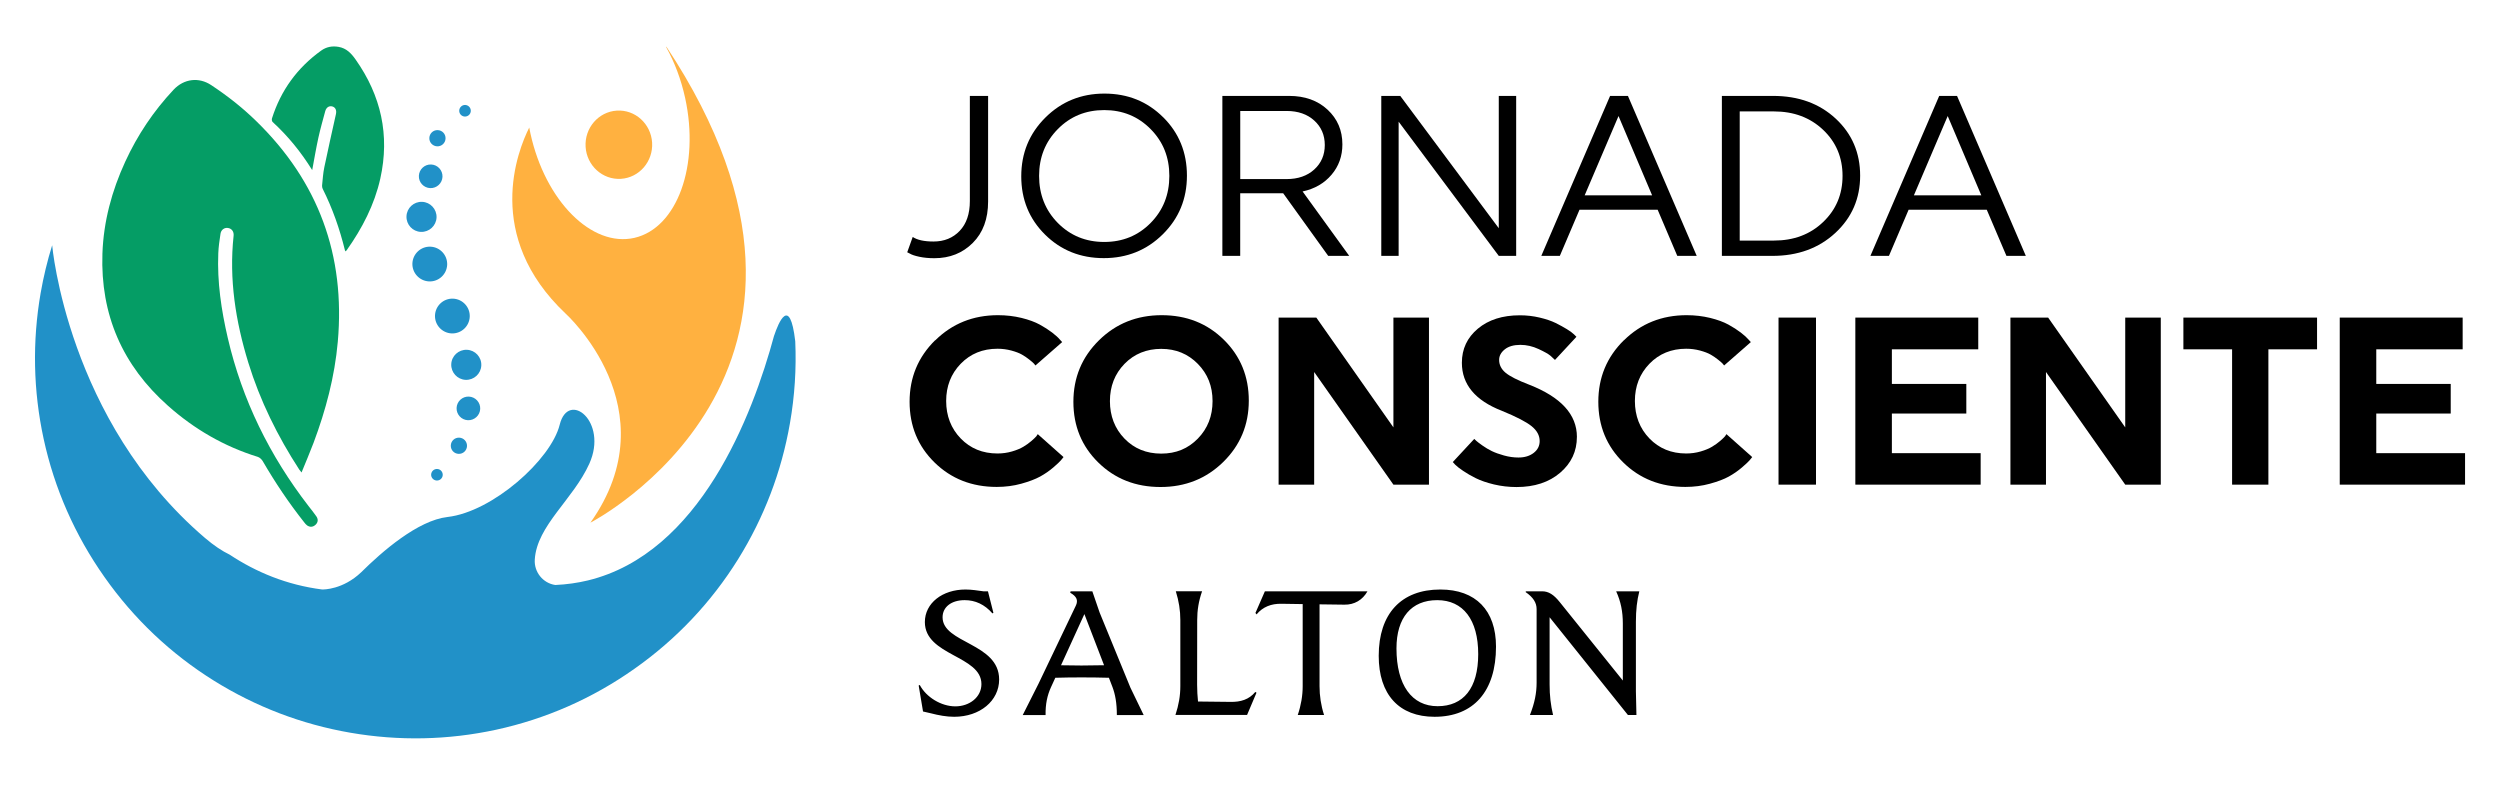
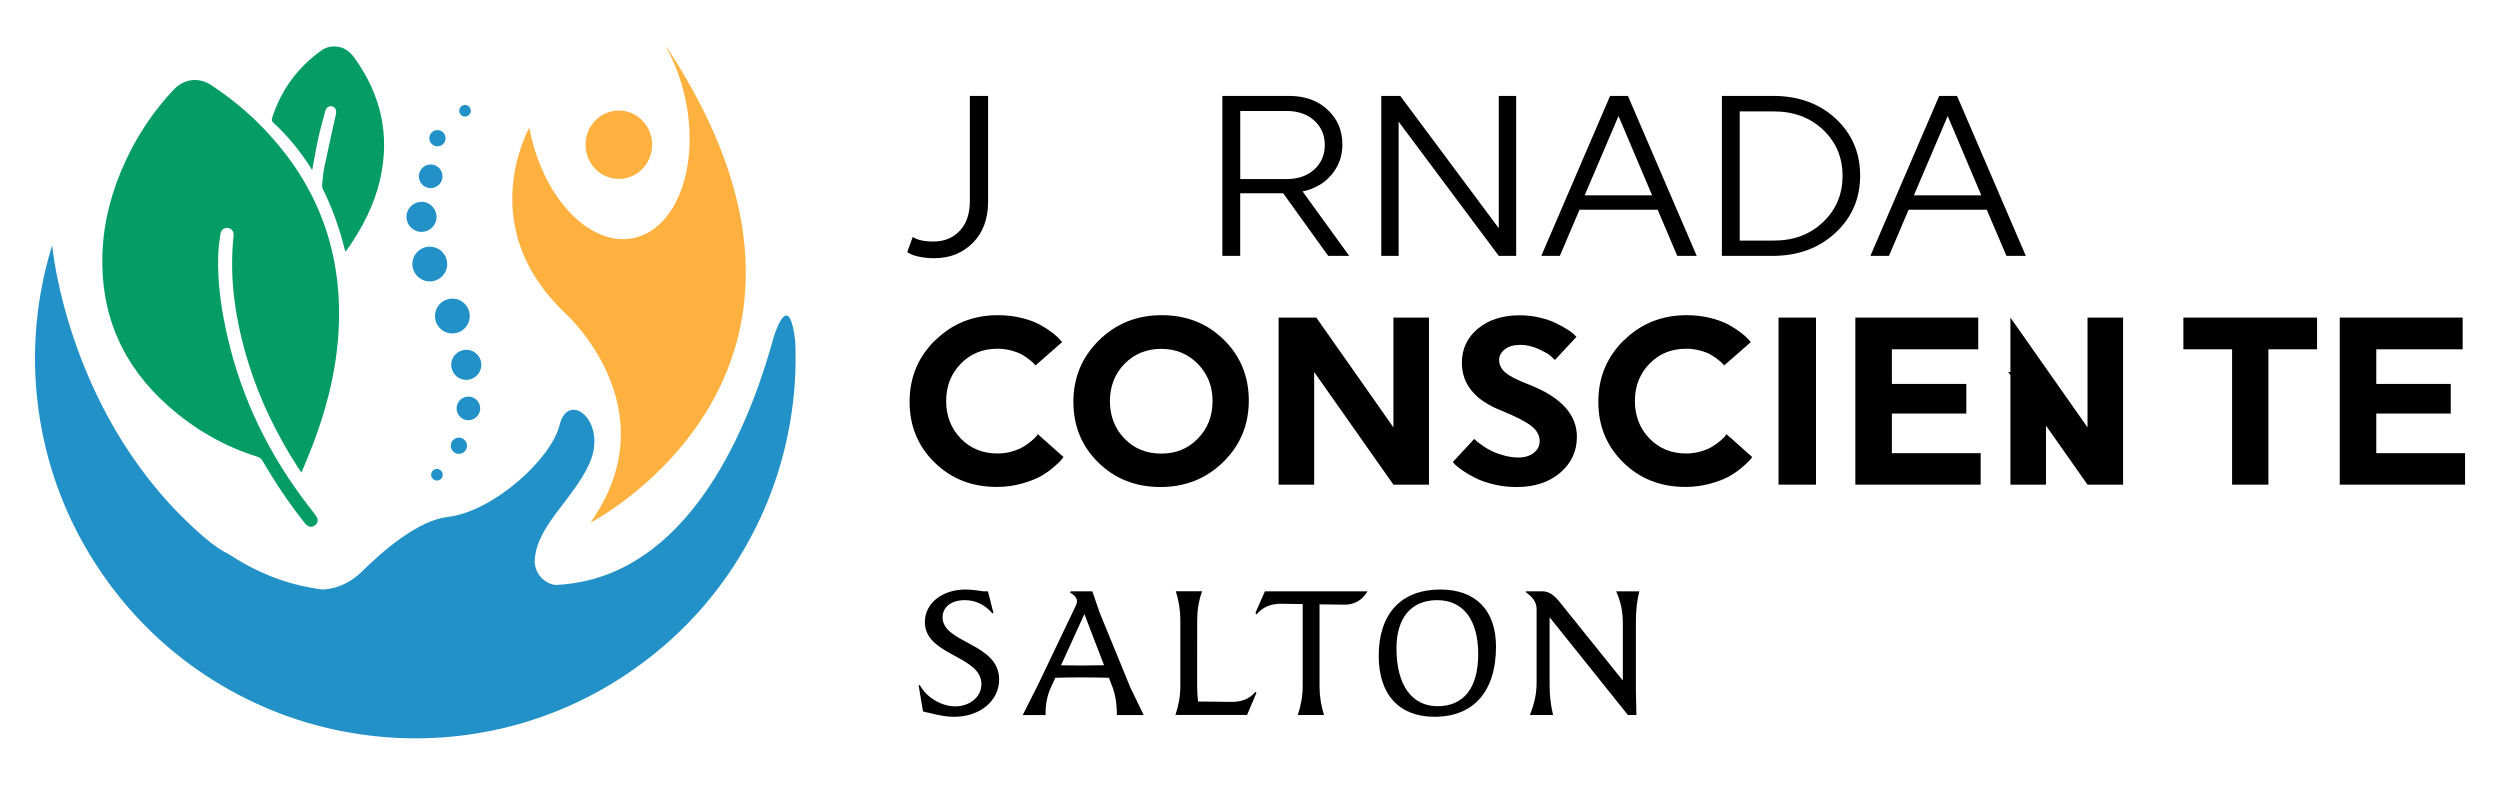
<svg xmlns="http://www.w3.org/2000/svg" id="Camada_1" viewBox="0 0 613.85 192.7">
  <defs>
    <style>
      .cls-1 {
        fill: #2191c8;
      }

      .cls-2 {
        fill: #ffb140;
      }

      .cls-3 {
        fill: #059d65;
      }

      .cls-4 {
        fill-rule: evenodd;
      }
    </style>
  </defs>
  <g>
    <path d="M229.64,83.57c4.18-4.12,9.31-6.18,15.41-6.18,2.03,0,3.95.23,5.77.67,1.82.45,3.31,1,4.48,1.64s2.19,1.3,3.05,1.96c.86.66,1.48,1.23,1.87,1.7l.58.64-6.56,5.74c-.08-.12-.2-.26-.35-.44s-.53-.5-1.11-.97c-.59-.47-1.2-.89-1.85-1.26-.64-.37-1.51-.7-2.61-1-1.09-.29-2.23-.44-3.4-.44-3.63,0-6.64,1.23-9.03,3.69-2.38,2.46-3.57,5.51-3.57,9.14s1.19,6.74,3.57,9.2c2.38,2.46,5.39,3.69,9.03,3.69,1.25,0,2.44-.17,3.57-.5,1.13-.33,2.07-.72,2.81-1.17.74-.45,1.39-.91,1.93-1.38.55-.47.96-.86,1.23-1.17l.35-.53,6.33,5.63c-.16.19-.37.46-.64.79-.27.33-.9.92-1.87,1.76-.98.84-2.05,1.58-3.23,2.23-1.17.64-2.71,1.23-4.63,1.76-1.91.53-3.93.79-6.04.79-6.1,0-11.18-2-15.27-6.01-4.08-4-6.12-8.97-6.12-14.91s2.09-10.97,6.27-15.09Z" />
    <path d="M300.51,83.43c4.08,4.02,6.12,9.01,6.12,14.94s-2.09,10.96-6.27,15.06c-4.18,4.1-9.31,6.15-15.41,6.15s-11.18-2-15.27-6.01c-4.08-4-6.12-8.97-6.12-14.91s2.09-10.97,6.27-15.09c4.18-4.12,9.31-6.18,15.41-6.18s11.18,2.01,15.27,6.04ZM294.12,107.69c2.4-2.46,3.61-5.53,3.61-9.2s-1.2-6.68-3.61-9.14-5.4-3.69-8.99-3.69-6.64,1.23-9.03,3.69c-2.38,2.46-3.57,5.51-3.57,9.14s1.19,6.74,3.57,9.2c2.38,2.46,5.39,3.69,9.03,3.69s6.59-1.23,8.99-3.69Z" />
    <path d="M322.68,91.34v27.66h-8.73v-41.02h9.26l18.93,26.96v-26.96h8.73v41.02h-8.73l-19.46-27.66Z" />
    <path d="M387.19,107.28c0,3.52-1.37,6.45-4.1,8.79-2.73,2.34-6.31,3.52-10.72,3.52-1.91,0-3.76-.22-5.54-.64-1.78-.43-3.25-.94-4.43-1.52-1.17-.58-2.21-1.18-3.11-1.79-.9-.6-1.56-1.12-1.99-1.55l-.58-.64,5.27-5.68c.12.12.29.28.53.5.24.21.72.59,1.46,1.11.74.53,1.52.99,2.32,1.38.8.39,1.8.75,2.99,1.08,1.19.33,2.37.5,3.55.5,1.52,0,2.77-.38,3.75-1.14s1.46-1.73,1.46-2.9c0-1.37-.66-2.59-1.99-3.66-1.33-1.07-3.77-2.33-7.32-3.78-6.52-2.54-9.79-6.47-9.79-11.78,0-3.4,1.31-6.19,3.93-8.38s6.06-3.28,10.31-3.28c1.68,0,3.3.19,4.86.56,1.56.37,2.86.81,3.9,1.32,1.03.51,1.96,1.02,2.78,1.52.82.51,1.41.94,1.76,1.29l.59.59-5.27,5.68c-.27-.27-.64-.62-1.11-1.03s-1.44-.96-2.9-1.64c-1.46-.68-2.96-1.03-4.48-1.03-1.64,0-2.92.37-3.84,1.11-.92.74-1.38,1.6-1.38,2.58,0,1.21.52,2.26,1.55,3.13,1.04.88,2.98,1.87,5.83,2.96,7.81,3.05,11.72,7.32,11.72,12.83Z" />
    <path d="M398.73,83.57c4.18-4.12,9.32-6.18,15.41-6.18,2.03,0,3.95.23,5.77.67,1.82.45,3.31,1,4.48,1.64s2.19,1.3,3.05,1.96,1.48,1.23,1.88,1.7l.58.64-6.56,5.74c-.08-.12-.2-.26-.35-.44s-.53-.5-1.11-.97c-.58-.47-1.2-.89-1.85-1.26-.64-.37-1.51-.7-2.61-1-1.09-.29-2.23-.44-3.4-.44-3.63,0-6.64,1.23-9.02,3.69-2.38,2.46-3.57,5.51-3.57,9.14s1.19,6.74,3.57,9.2c2.38,2.46,5.39,3.69,9.02,3.69,1.25,0,2.44-.17,3.57-.5,1.13-.33,2.07-.72,2.81-1.17.74-.45,1.39-.91,1.93-1.38.55-.47.96-.86,1.23-1.17l.35-.53,6.33,5.63c-.16.19-.37.46-.64.79-.28.33-.9.92-1.88,1.76-.98.84-2.05,1.58-3.22,2.23s-2.71,1.23-4.63,1.76c-1.91.53-3.93.79-6.04.79-6.09,0-11.18-2-15.26-6.01-4.08-4-6.12-8.97-6.12-14.91s2.09-10.97,6.27-15.09Z" />
    <path d="M436.7,77.98h9.2v41.02h-9.2v-41.02Z" />
    <path d="M455.56,119v-41.02h30.18v7.79h-21.21v8.5h18.28v7.27h-18.28v9.73h21.8v7.73h-30.77Z" />
-     <path d="M502.37,91.34v27.66h-8.73v-41.02h9.26l18.93,26.96v-26.96h8.73v41.02h-8.73l-19.46-27.66Z" />
+     <path d="M502.37,91.34v27.66h-8.73v-41.02l18.93,26.96v-26.96h8.73v41.02h-8.73l-19.46-27.66Z" />
    <path d="M556.98,85.77v33.23h-8.91v-33.23h-11.96v-7.79h32.82v7.79h-11.96Z" />
    <path d="M574.5,119v-41.02h30.18v7.79h-21.21v8.5h18.28v7.27h-18.28v9.73h21.8v7.73h-30.76Z" />
  </g>
  <g>
    <path d="M238.13,23.55h4.49v25.93c0,4.26-1.25,7.65-3.76,10.16-2.51,2.51-5.65,3.76-9.43,3.76-1.39,0-2.63-.12-3.73-.36-1.1-.24-1.86-.5-2.27-.76l-.67-.34,1.35-3.76c1.12.75,2.82,1.12,5.11,1.12,2.62,0,4.76-.87,6.42-2.61,1.66-1.74,2.5-4.18,2.5-7.32v-25.81Z" />
-     <path d="M285.61,28.79c3.89,3.87,5.83,8.65,5.83,14.34s-1.97,10.48-5.92,14.39-8.78,5.86-14.5,5.86-10.53-1.93-14.42-5.78c-3.89-3.85-5.84-8.62-5.84-14.31s1.97-10.49,5.92-14.42c3.95-3.93,8.78-5.89,14.5-5.89s10.53,1.94,14.42,5.81ZM282.52,54.75c3.07-3.11,4.6-6.96,4.6-11.56s-1.53-8.4-4.6-11.5c-3.07-3.1-6.86-4.66-11.39-4.66s-8.32,1.55-11.39,4.66c-3.07,3.11-4.6,6.94-4.6,11.5s1.53,8.45,4.6,11.56c3.07,3.1,6.86,4.66,11.39,4.66s8.32-1.55,11.39-4.66Z" />
    <path d="M300.15,23.55h16.38c3.86,0,7,1.12,9.43,3.37s3.65,5.09,3.65,8.53c0,2.88-.89,5.37-2.67,7.46-1.78,2.1-4.14,3.46-7.1,4.1l11.45,15.82h-5.16l-11.06-15.38h-10.55v15.38h-4.38V23.55ZM304.53,27.25v16.72h11.39c2.8,0,5.07-.79,6.79-2.36,1.72-1.57,2.58-3.57,2.58-6s-.86-4.43-2.58-6c-1.72-1.57-3.99-2.36-6.79-2.36h-11.39Z" />
    <path d="M343.42,29.89v32.94h-4.26V23.55h4.66l24.19,32.49V23.55h4.27v39.28h-4.27l-24.58-32.94Z" />
    <path d="M416.61,62.83h-4.77l-4.82-11.33h-19.19l-4.83,11.33h-4.55l16.89-39.28h4.38l16.89,39.28ZM389.11,47.96h16.55l-8.25-19.47-8.31,19.47Z" />
    <path d="M435.36,23.55c6.25,0,11.37,1.86,15.38,5.58,4,3.72,6,8.39,6,14s-2.03,10.3-6.09,14.06c-4.06,3.76-9.21,5.64-15.46,5.64h-12.4V23.55h12.57ZM427.17,59.07h8.41c4.86,0,8.89-1.51,12.07-4.55,3.18-3.03,4.77-6.81,4.77-11.33s-1.59-8.3-4.77-11.31c-3.18-3.01-7.2-4.52-12.07-4.52h-8.41v31.7Z" />
    <path d="M497.43,62.83h-4.77l-4.83-11.33h-19.19l-4.83,11.33h-4.55l16.89-39.28h4.38l16.89,39.28ZM469.94,47.96h16.55l-8.25-19.47-8.3,19.47Z" />
  </g>
  <path class="cls-4" d="M335.77,145.19h-25.19l-2.32,5.31.27.36c1.56-1.86,3.61-2.65,6.1-2.61l5.23.08v20.16c0,2.3-.4,4.69-1.21,7.07h6.46c-.76-2.34-1.11-4.73-1.11-7.07v-20.1l6.11.08c2.44.04,4.46-1.15,5.66-3.28M243.69,150.61l.23-.13-1.34-5.29h-1.11c-1.38-.18-2.85-.44-4.41-.44-5.65,0-9.97,3.34-9.97,7.99,0,8.29,13.89,8.2,13.89,15.23,0,3.22-2.94,5.47-6.41,5.47s-7.16-2.26-8.73-5.25l-.27.13,1.07,6.38,1.87.43c2,.52,3.91.87,5.78.87,6.32,0,11.04-3.91,11.04-9.16,0-8.98-13.89-8.85-13.89-15.27,0-2.51,2.14-4.21,5.43-4.21,2.58,0,4.89,1.04,6.81,3.25M260.52,163.35l5.74-12.57,4.83,12.56c-1.84.04-3.61.07-5.54.07-1.76,0-3.38-.02-5.04-.06M280.81,175.56l-3.25-6.72-7.56-18.44-1.79-5.21h-5.34l-.09.35c1.6.91,2,1.86,1.38,3.17l-9.17,19.18-3.87,7.68h5.61c-.04-2.69.4-4.81,1.34-6.86l1.05-2.29c2.16-.06,4.17-.09,6.43-.09s4.45.03,6.73.09l.88,2.29c.67,1.78,1.07,3.91,1.07,6.86h6.58ZM342.89,159.2c0-7.55,3.65-11.84,10.01-11.84s10.06,4.82,10.06,13.24-3.65,12.8-9.97,12.8-10.1-5.17-10.1-14.19M353.66,144.75c-9.62,0-15.13,5.95-15.13,16.28,0,9.5,4.99,14.97,13.71,14.97,9.62,0,15.09-6.29,15.09-17.23,0-8.9-4.98-14.02-13.66-14.02M402.53,145.19h-5.7c1.15,2.52,1.64,4.99,1.64,7.94v13.97l-15.53-19.31c-1.43-1.78-2.71-2.6-4.27-2.6h-3.99l-.09.18c1.87,1.3,2.71,2.6,2.71,4.2v18.05c0,2.56-.48,4.99-1.64,7.94h5.68c-.58-2.47-.85-4.77-.85-7.51v-16.49l19.23,24h2.09l-.13-5.81v-17.05c0-2.95.27-5.25.84-7.51M306.2,175.56l2.32-5.47-.29-.19c-1.55,1.87-3.61,2.49-6.1,2.44l-7.97-.09c-.13-1.34-.22-2.69-.22-4.08l.02-15.92c0-2.39.35-4.65,1.2-7.07h-6.45c.75,2.43,1.11,4.68,1.11,7.07v16.22c0,2.39-.4,4.65-1.2,7.07h17.58Z" />
  <g>
    <g>
      <path class="cls-2" d="M152.47,43.91c4.51-.29,7.93-4.27,7.65-8.9-.29-4.62-4.17-8.14-8.68-7.85-4.51.29-7.93,4.27-7.65,8.9.29,4.62,4.17,8.13,8.68,7.85" />
      <path class="cls-2" d="M163.59,11.41s.01.09.03.26c2.01,3.62,3.61,7.8,4.61,12.38,3.62,16.56-1.95,31.93-12.44,34.35-10.48,2.41-21.91-9.06-25.54-25.6-.1-.5-.2-.99-.3-1.48-2.84,5.66-11.23,26.62,8.92,45.67,0,0,25.94,23.36,6.1,51.35,0,0,71.62-36.86,18.62-116.93" />
    </g>
    <path class="cls-1" d="M190.08,82.38c-5.31,19.7-18.27,53.48-45.73,60.14-2.54.61-5.2.99-8,1.12-3.04-.44-5.24-3.19-5.04-6.25.52-8.36,9.42-14.72,13.4-23.55,4.66-10.36-5.15-18.12-7.28-9.56-2.12,8.57-16.47,21.39-27.54,22.66-7.28.83-16.05,8.46-21.2,13.57-4.49,4.28-9.24,4.24-9.6,4.23-8.67-1.11-16.2-4.25-22.7-8.55-1.87-.9-3.89-2.25-6.08-4.12C16.55,103.24,12.81,60.22,12.81,60.22c-1.19,3.82-2.13,7.74-2.83,11.73-2.07,11.94-1.82,23.98.73,35.78,2.65,12.22,7.67,23.64,14.93,33.94,7.25,10.31,16.32,18.88,26.93,25.49,10.25,6.38,21.49,10.68,33.44,12.75,11.95,2.07,23.98,1.82,35.79-.73,12.21-2.65,23.64-7.67,33.93-14.93,10.31-7.25,18.88-16.32,25.49-26.92,6.38-10.26,10.68-21.5,12.75-33.45,1.16-6.65,1.59-13.34,1.3-19.99,0-.05-.01-.1-.01-.14-1.33-11.35-4.14-4.46-5.17-1.36" />
    <g>
      <path class="cls-1" d="M115.6,27.26c.03-.79-.57-1.44-1.36-1.49-.78-.03-1.44.58-1.48,1.36-.04.79.57,1.45,1.35,1.49.79.03,1.45-.57,1.49-1.36" />
      <path class="cls-1" d="M107.33,35.93c1.1.05,2.03-.81,2.07-1.91.05-1.1-.8-2.03-1.91-2.07-1.1-.05-2.02.8-2.07,1.91-.05,1.1.81,2.02,1.91,2.07" />
      <path class="cls-1" d="M105.71,60.57c-2.36-.1-4.34,1.73-4.45,4.09-.09,2.35,1.73,4.33,4.09,4.44,2.36.1,4.34-1.73,4.45-4.08.09-2.36-1.73-4.34-4.09-4.45" />
      <path class="cls-1" d="M115.34,77.78c.1-2.36-1.73-4.34-4.09-4.45-2.35-.09-4.33,1.73-4.44,4.09-.1,2.36,1.73,4.34,4.08,4.45,2.36.09,4.34-1.73,4.45-4.09" />
      <path class="cls-1" d="M110.8,89.42c-.08,2.04,1.5,3.76,3.53,3.85,2.05.08,3.77-1.51,3.85-3.54.09-2.04-1.5-3.76-3.53-3.84-2.04-.09-3.77,1.5-3.85,3.53" />
      <path class="cls-1" d="M115.13,97.38c-1.6-.07-2.95,1.18-3.02,2.78-.06,1.6,1.18,2.95,2.78,3.02,1.6.06,2.95-1.18,3.02-2.78.07-1.6-1.18-2.95-2.78-3.02" />
      <path class="cls-1" d="M112.76,107.46c-1.1-.05-2.03.81-2.07,1.91-.05,1.1.8,2.03,1.91,2.07,1.1.05,2.02-.8,2.07-1.91.04-1.1-.81-2.02-1.91-2.07" />
      <path class="cls-1" d="M107.35,115.15c-.79-.03-1.44.57-1.49,1.36-.03.78.58,1.44,1.36,1.48.79.04,1.45-.57,1.49-1.35.03-.79-.57-1.45-1.36-1.49" />
      <path class="cls-1" d="M103.34,56.94c2.04.08,3.76-1.5,3.85-3.53.08-2.05-1.51-3.77-3.54-3.85-2.04-.09-3.76,1.5-3.84,3.53-.09,2.04,1.5,3.77,3.53,3.85" />
      <path class="cls-1" d="M102.85,43.17c-.07,1.6,1.18,2.95,2.78,3.02,1.6.06,2.95-1.18,3.02-2.78.06-1.6-1.18-2.95-2.78-3.02-1.6-.07-2.95,1.18-3.02,2.78" />
    </g>
    <g>
      <path class="cls-3" d="M74.05,115.99c1.02-2.52,2.04-4.87,2.94-7.26,3-8.01,5.19-16.24,5.95-24.79,1.89-21.24-4.74-39.33-20.04-54.22-3.39-3.31-7.1-6.22-11.05-8.83-3.04-2.01-6.68-1.57-9.23,1.14-4.93,5.25-8.87,11.15-11.87,17.67-3.3,7.18-5.33,14.68-5.6,22.59-.51,14.99,4.94,27.45,16.12,37.36,6.43,5.71,13.74,9.96,22,12.52.48.14.98.61,1.25,1.07,3.05,5.25,6.42,10.27,10.19,15.03.22.27.43.55.7.74.72.49,1.44.42,2.07-.16.64-.6.69-1.35.2-2.06-.59-.87-1.27-1.69-1.92-2.53-9.54-12.36-16.29-26.04-19.83-41.28-1.59-6.83-2.62-13.74-2.33-20.78.06-1.61.3-3.21.54-4.79.14-.99.95-1.56,1.81-1.44.92.12,1.53.88,1.41,1.93-1.15,10.64.49,20.98,3.61,31.14,2.88,9.36,7.19,18.06,12.52,26.27.13.18.29.36.56.71" />
      <path class="cls-3" d="M76.66,41.76c.51-2.75.95-5.37,1.52-7.97.48-2.18,1.1-4.34,1.68-6.5.27-.95.98-1.38,1.78-1.14.75.24,1.05.95.84,1.89-.96,4.34-1.95,8.68-2.85,13.03-.31,1.47-.39,2.98-.55,4.48-.02.27.04.57.15.81,2.42,4.82,4.18,9.86,5.46,15.08.02.07.07.14.14.29.12-.12.23-.19.3-.3,3.8-5.37,6.8-11.12,8.25-17.59,2.37-10.66.18-20.37-6.07-29.23-1.06-1.51-2.25-2.77-4.17-3.1-1.57-.28-3.01,0-4.29.92-5.85,4.21-9.89,9.75-12.07,16.64-.08.26-.02.71.15.87,3.76,3.45,6.97,7.37,9.72,11.82" />
    </g>
  </g>
</svg>